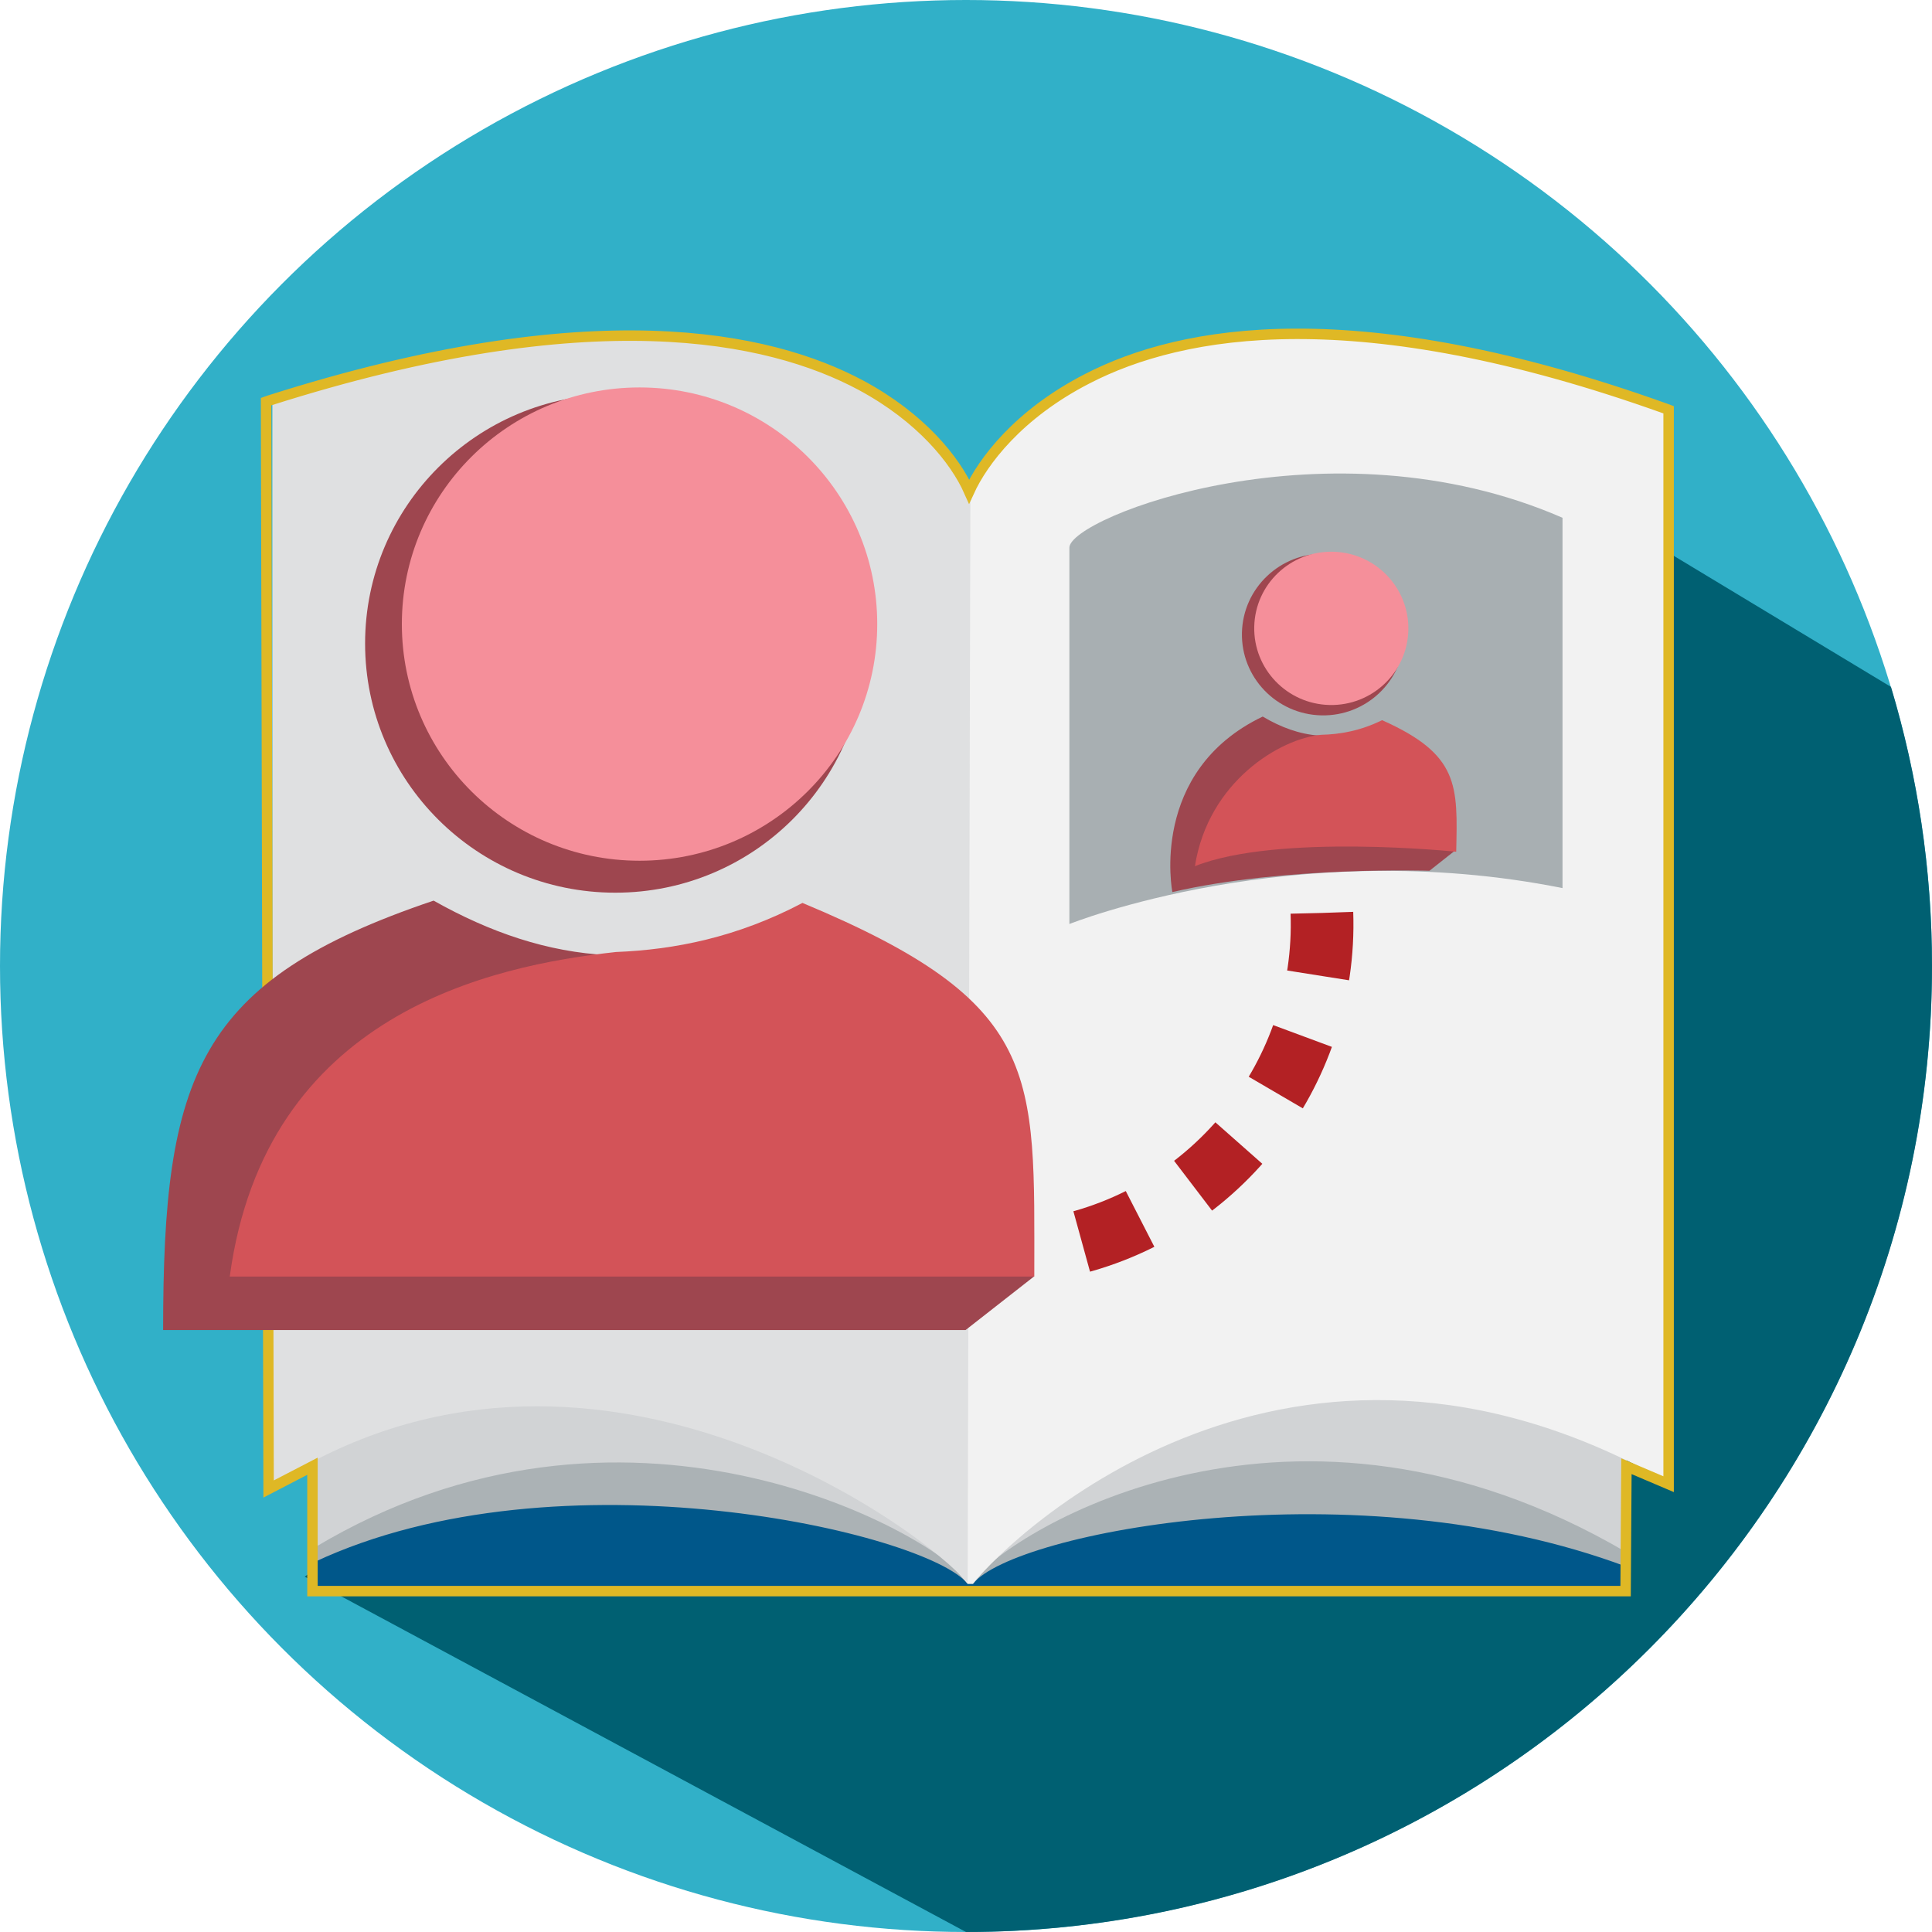
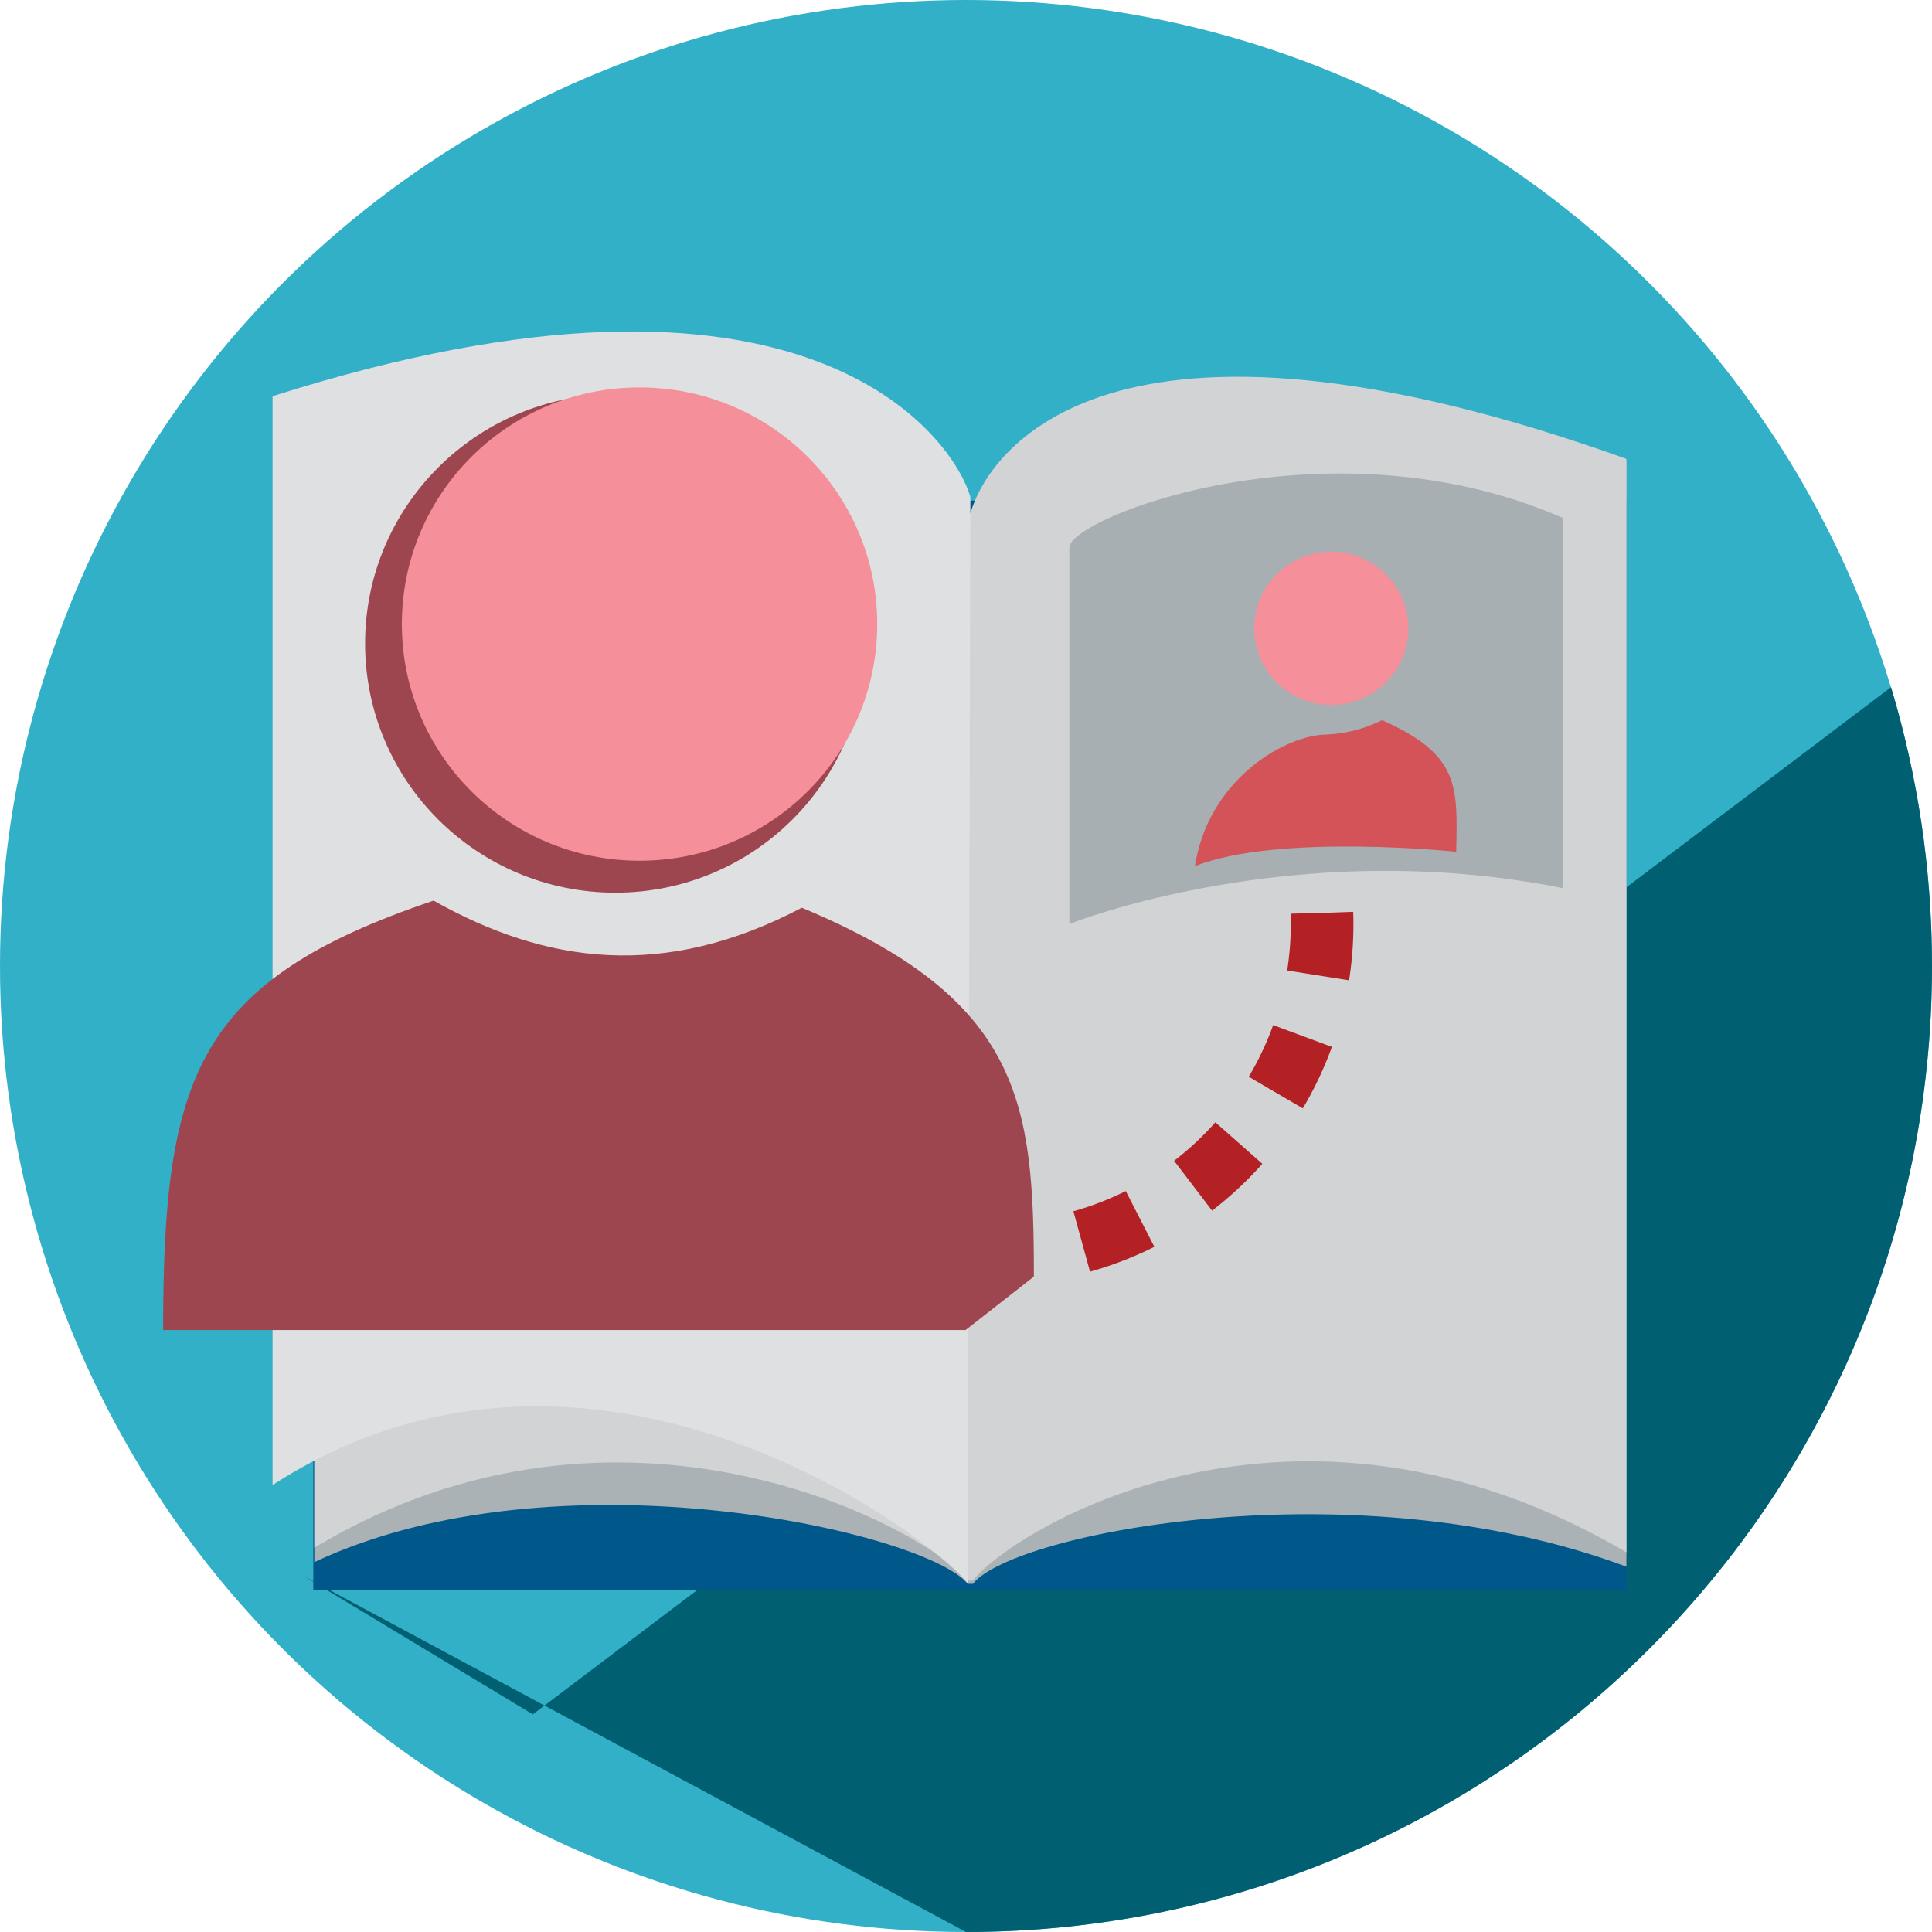
<svg xmlns="http://www.w3.org/2000/svg" id="a" viewBox="0 0 92.5 92.5">
  <defs>
    <style>.d{fill:#f2f2f2;}.d,.e,.f,.g,.h,.i,.j,.k,.l,.m,.n{stroke-width:0px;}.e{fill:#31b0c8;}.f{fill:#d1d3d5;}.g{fill:#006072;}.h{fill:#a8afb2;}.i{fill:#f58f9a;}.j{fill:#00578a;}.k{fill:#d35358;}.l{fill:#abb2b5;}.o{filter:url(#b);}.p{stroke:#dfb825;stroke-width:.5px;}.p,.q{fill:none;stroke-miterlimit:10;}.m{fill:#dfe0e1;}.n{fill:#9e464f;}.q{stroke:#b32124;stroke-dasharray:0 0 0 0 0 0 3 3 3 3 0 0;stroke-width:3px;}</style>
    <filter id="b" filterUnits="userSpaceOnUse">
      <feOffset dx="0" dy="0" />
      <feGaussianBlur result="c" stdDeviation="5" />
      <feFlood flood-color="#231f20" flood-opacity=".78" />
      <feComposite in2="c" operator="in" />
      <feComposite in="SourceGraphic" />
    </filter>
  </defs>
  <circle class="e" cx="46.25" cy="46.25" r="46.25" />
-   <path class="g" d="M90.54,32.9c1.27,4.23,1.96,8.71,1.96,13.35,0,25.54-20.71,46.25-46.25,46.25l-31.66-17.01L79.62,26.3l10.92,6.59Z" />
+   <path class="g" d="M90.54,32.9c1.27,4.23,1.96,8.71,1.96,13.35,0,25.54-20.71,46.25-46.25,46.25l-31.66-17.01l10.92,6.59Z" />
  <rect class="j" x="15" y="23.97" width="62.87" height="52.15" />
  <path class="l" d="M46.59,75.82c1.96-2.45,18.37-5.64,31.28-.81V22.06c-24.94-8.93-30.6-.25-31.41,2.61-.81-2.85-5.87-10.96-31.41-2.83v52.95c11.69-5.49,29.32-1.42,31.28,1.04h.26Z" />
  <path class="f" d="M46.59,75.66c1.96-2.45,15.33-10.69,31.28-1.34V21.97c-24.94-8.93-30.6-.25-31.41,2.61-.81-2.85-5.87-10.96-31.41-2.83v52.35c14.77-8.87,29.32-.88,31.28,1.57h.26Z" />
-   <path class="d" d="M46.59,75.82c1.96-2.45,15.19-15,33.14-4.93l.14-51.51c-24.94-8.93-32.6,1.75-33.41,4.61-.81-2.85-7.87-12.96-33.41-4.83v51.35c18.67-9.31,31.32,2.87,33.28,5.32h.26Z" />
  <path class="m" d="M46.33,75.8c-1.96-2.45-18.16-14.47-33.28-4.7V18.97c25.55-8.13,32.6,1.98,33.41,4.83l-.13,52Z" />
  <path class="h" d="M51.2,26.22v18.02s10.71-4.3,23.61-1.72v-17.73c-11.18-4.87-23.61-.02-23.61,1.43Z" />
  <g class="o">
-     <path class="n" d="M60.45,34.31c-5.46,2.62-4.32,8.4-4.32,8.4,5.38-1.25,12.31-1.02,12.31-1.02l1.19-.94c.06-2.7-.08-4.7-3.46-6.2-2.17,1.08-3.99.78-5.71-.24Z" />
    <path class="k" d="M57.21,41.47c3.98-1.58,12.51-.69,12.51-.69.07-3.17.16-4.65-3.55-6.3-1.03.51-2.01.68-2.91.7-1.94.17-5.41,2.22-6.05,6.29Z" />
-     <ellipse class="n" cx="63.36" cy="30.38" rx="3.87" ry="3.89" transform="translate(31.53 93.03) rotate(-88.69)" />
    <ellipse class="i" cx="63.75" cy="30.09" rx="3.67" ry="3.69" transform="translate(32.2 93.13) rotate(-88.69)" />
  </g>
  <path class="q" d="M63.29,43.71c.27,7.65-5.07,14.56-12.82,16.04" />
-   <path class="p" d="M77.87,70.2l2.02.86V19.62s-.16-.06-.16-.06c-14.77-5.29-23.13-3.77-27.67-1.43-3.31,1.7-5,3.96-5.66,5.4-.67-1.51-2.31-3.54-5.17-5.08-4.42-2.37-12.92-4.18-28.32.72l-.17.06.12,52.06,2.1-1.09v5.98s62.87,0,62.87,0l.04-5.98Z" />
  <path class="n" d="M20.76,43.12c-11.36,3.83-12.95,8.4-12.95,20.56h38.42l3.27-2.56c0-8.33-.57-13.26-11.11-17.66-6.6,3.47-12.25,2.69-17.63-.34Z" />
-   <path class="k" d="M11,61.12h38.52c0-9.77.44-13.08-11.1-17.89-3.13,1.65-6.13,2.24-8.93,2.35-5.97.65-16.79,2.95-18.49,15.54Z" />
  <ellipse class="n" cx="29.46" cy="30.81" rx="11.98" ry="11.93" />
  <ellipse class="i" cx="30.62" cy="29.88" rx="11.38" ry="11.33" />
</svg>